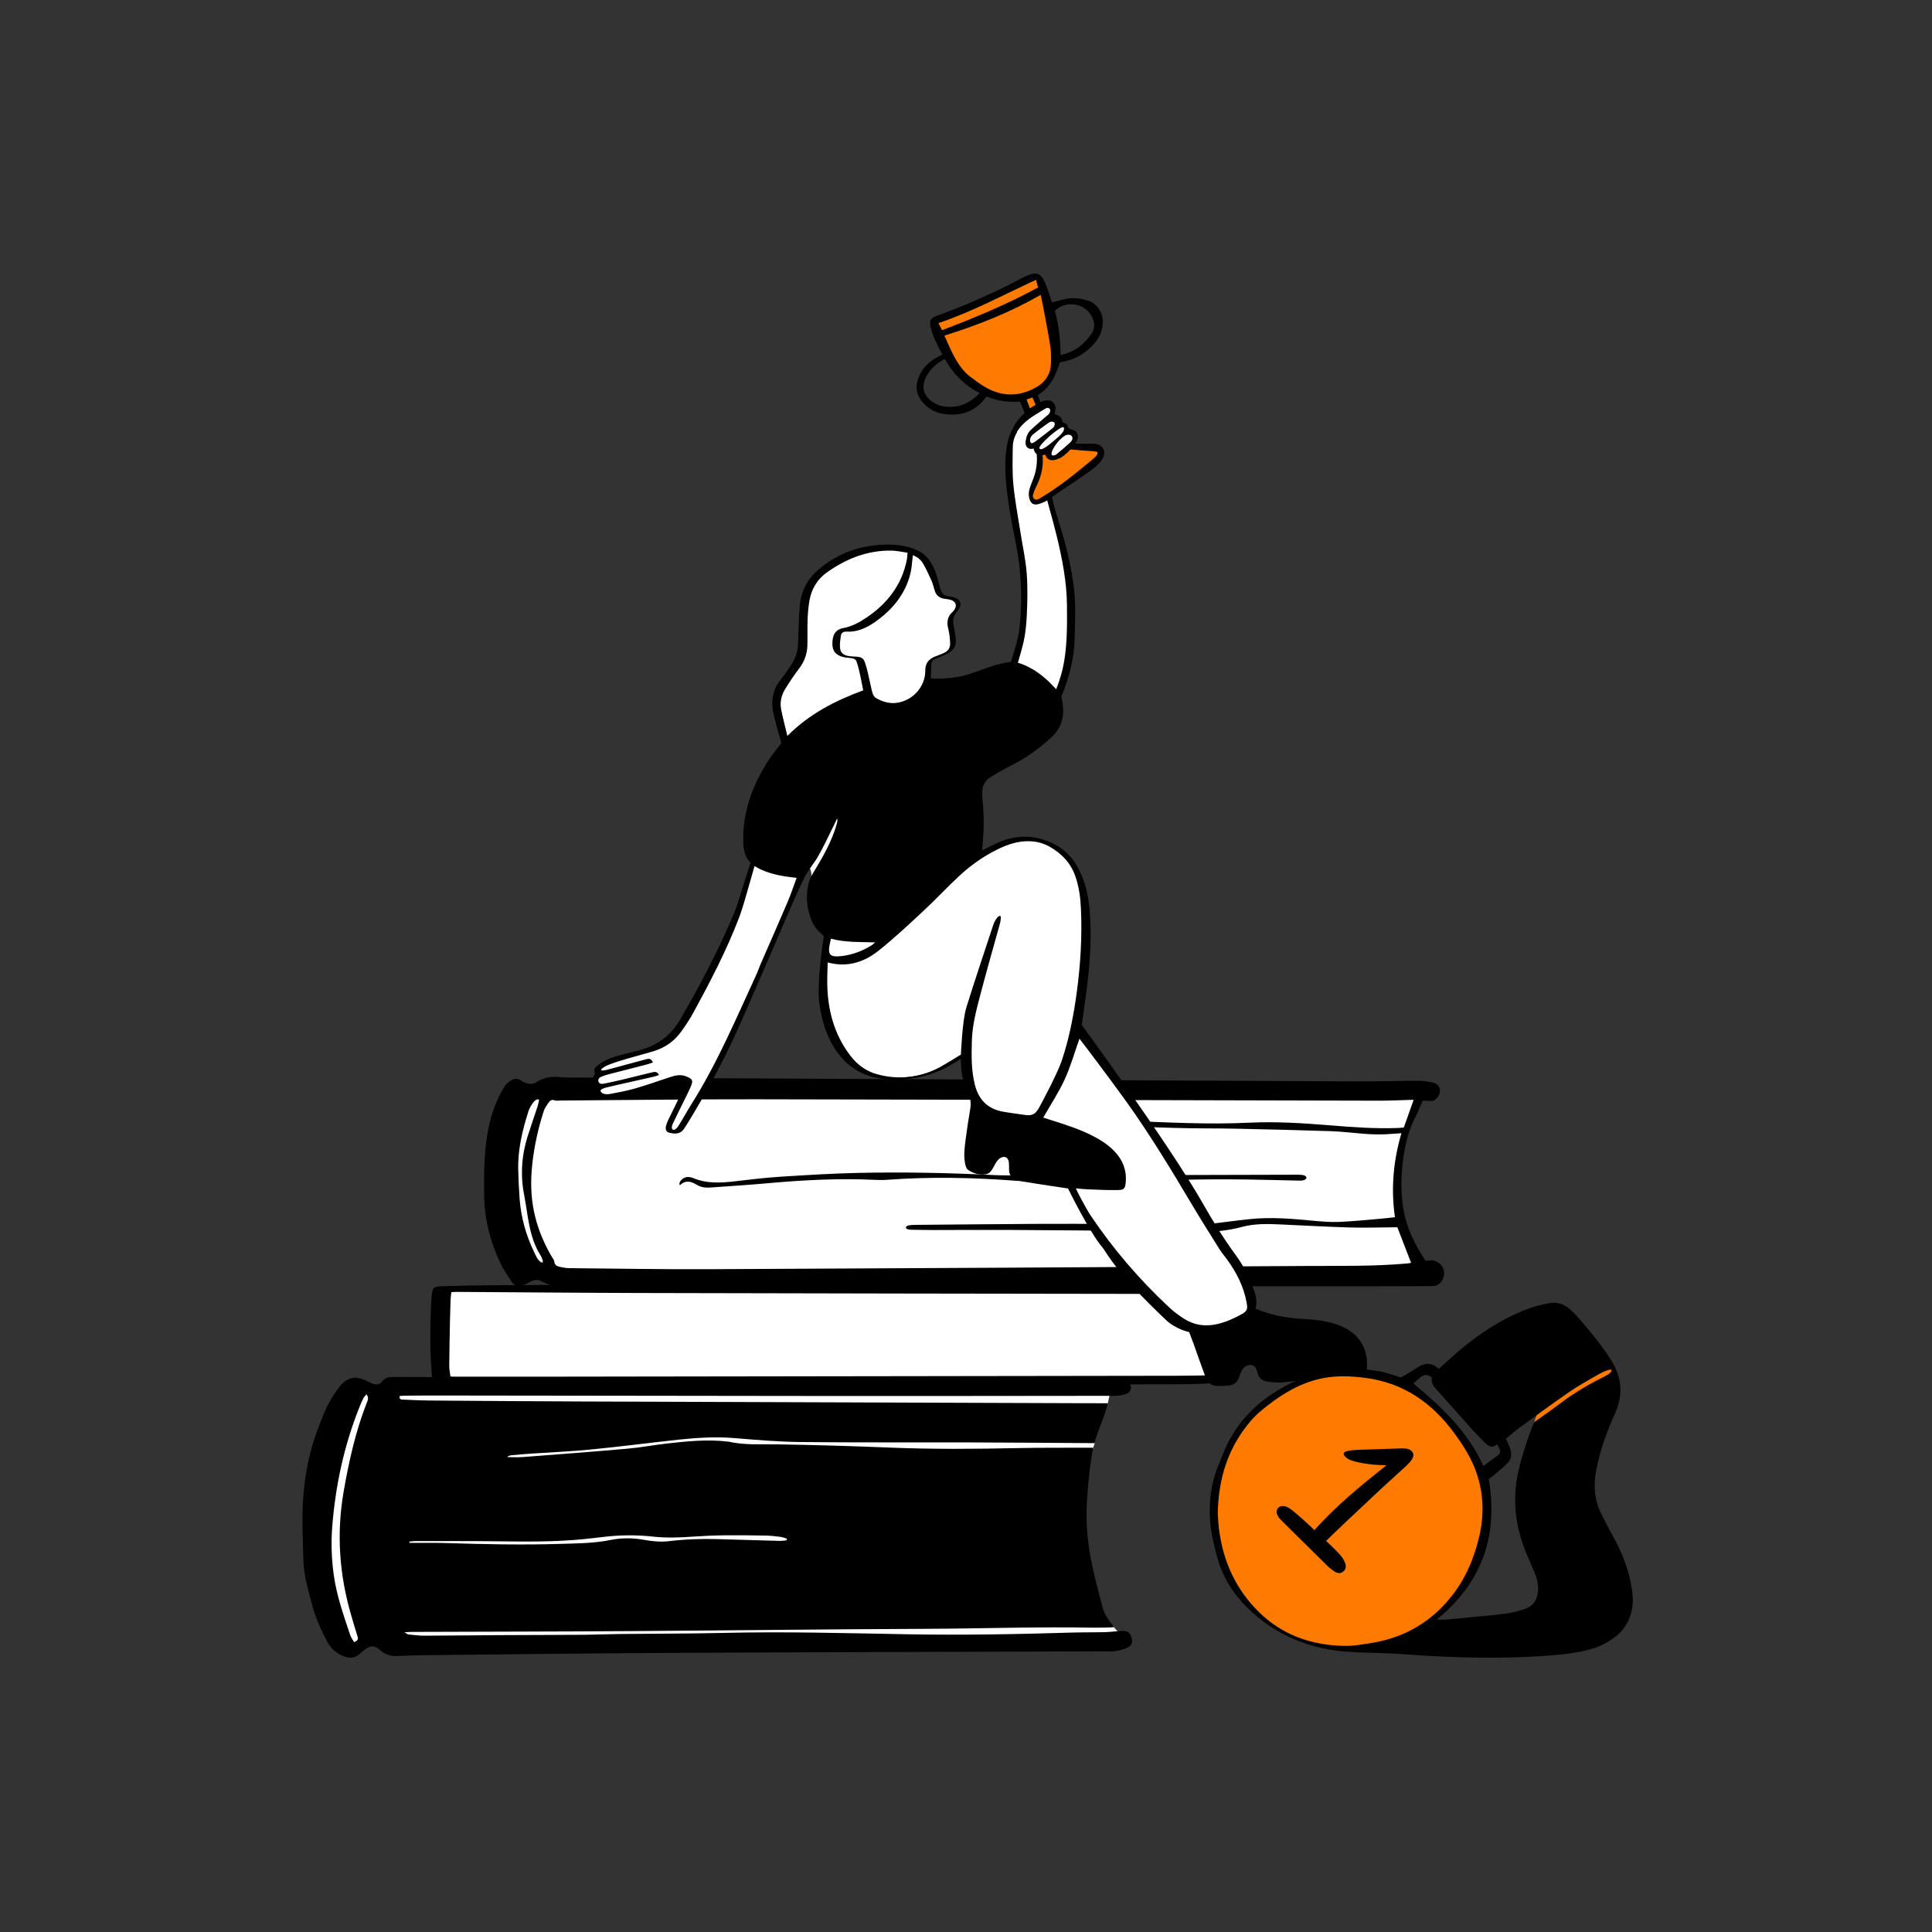
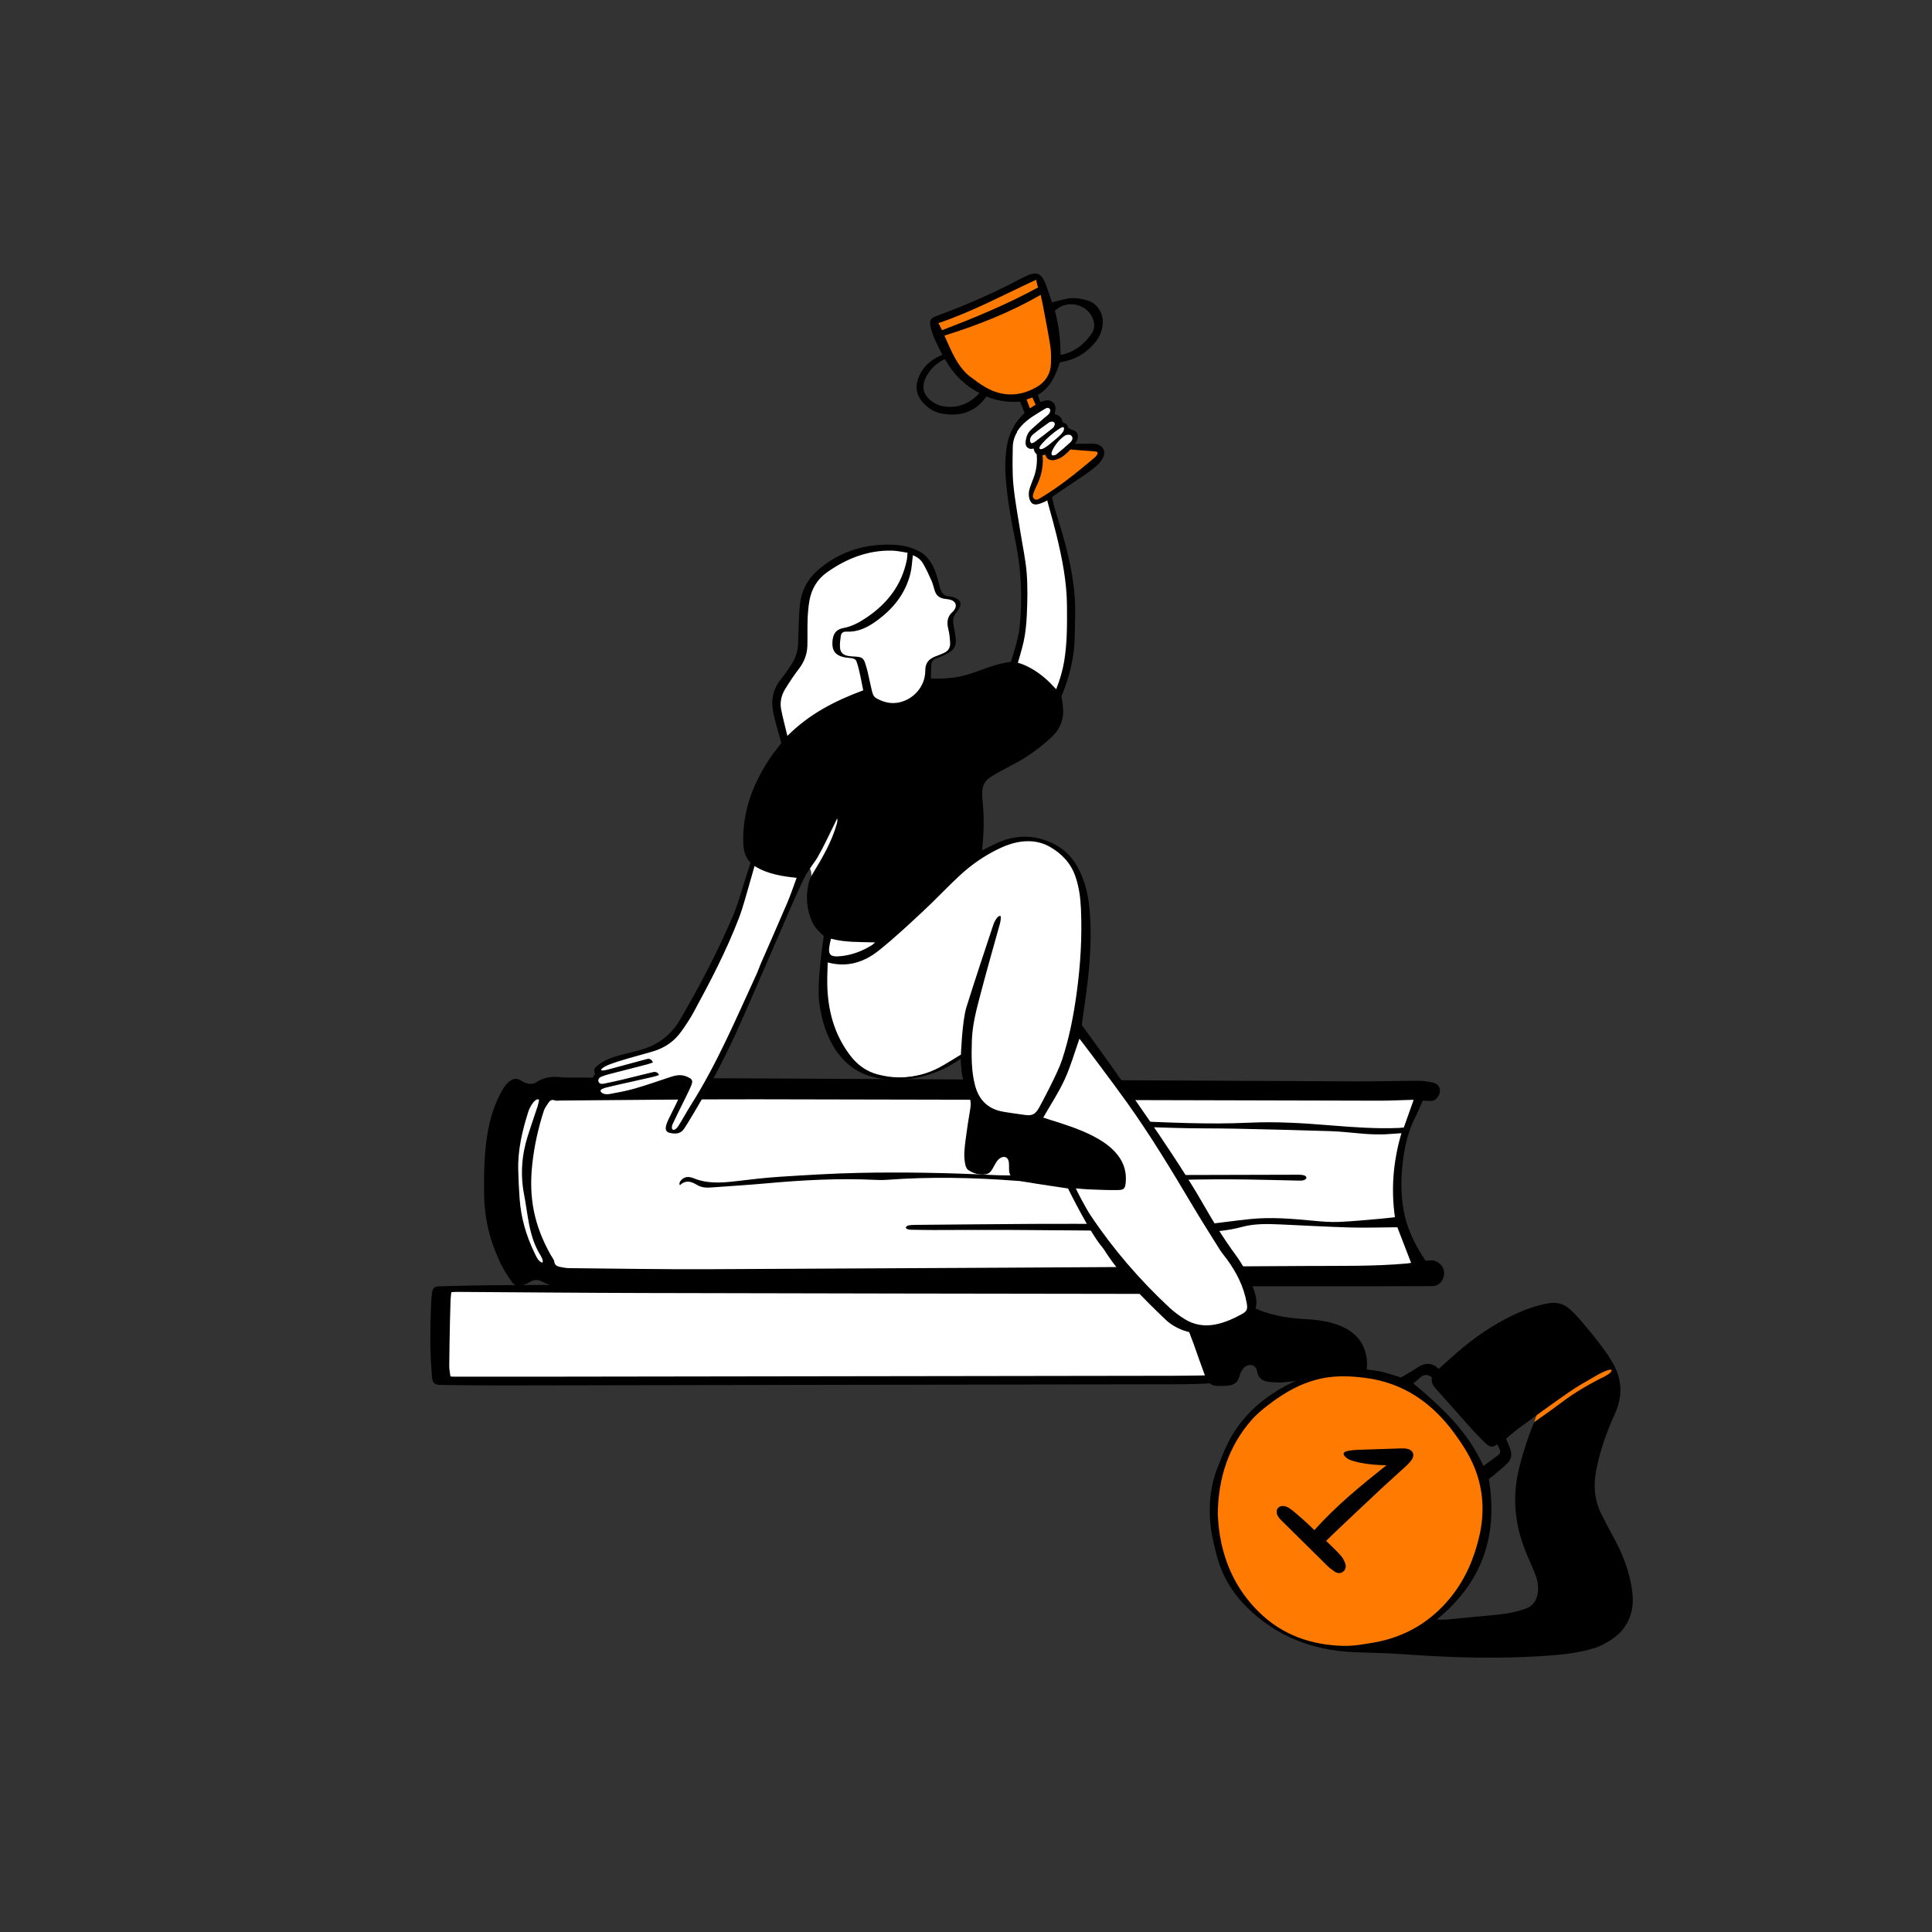
<svg xmlns="http://www.w3.org/2000/svg" width="226" height="226" viewBox="0 0 226 226" fill="none">
  <rect x="0" y="0" width="226" height="226" fill="#333333" stroke="none" />
  <g clip-path="url(#clip0_3540_24649)">
    <path d="M143.042 151.208C143.036 151.151 143.01 151.098 142.967 151.059C142.924 151.021 142.869 150.999 142.811 150.999C142.704 150.999 142.601 150.999 142.501 150.998C142.287 150.997 142.085 150.996 141.881 151C141.249 151.014 140.606 151.034 139.984 151.052C138.718 151.09 137.409 151.129 136.122 151.128C119.51 151.107 97.588 151.076 75.344 151.022C70.44 151.01 65.454 150.975 60.632 150.94C58.238 150.923 55.762 150.905 53.327 150.891C53.209 150.89 53.094 150.901 52.971 150.913C52.911 150.919 52.847 150.926 52.777 150.931C52.723 150.935 52.672 150.958 52.633 150.996C52.594 151.034 52.57 151.084 52.564 151.138C52.554 151.236 52.543 151.334 52.531 151.432C52.505 151.649 52.481 151.854 52.473 152.066C52.444 152.834 52.421 153.638 52.404 154.523L52.389 155.249C52.36 156.734 52.33 158.27 52.319 159.781C52.317 160.079 52.362 160.373 52.405 160.658C52.424 160.783 52.444 160.912 52.459 161.038C52.465 161.091 52.49 161.14 52.528 161.177C52.567 161.214 52.617 161.237 52.67 161.242C52.73 161.247 52.781 161.252 52.825 161.256C52.908 161.265 52.974 161.271 53.045 161.271L55.262 161.273C56.56 161.273 57.882 161.274 59.208 161.274C60.296 161.274 61.387 161.274 62.47 161.272C92.732 161.231 115.816 161.198 137.319 161.165C138.65 161.163 139.933 161.141 141.472 161.113C141.705 161.109 141.931 161.082 142.15 161.057C142.243 161.046 142.335 161.035 142.424 161.026C142.519 161.017 142.598 160.952 142.625 160.861C142.825 160.174 143.161 152.416 143.042 151.208L143.042 151.208Z" fill="white" />
    <path d="M143.492 150.499L142.962 161.41C142.958 161.487 142.927 161.56 142.874 161.615C142.82 161.67 142.749 161.705 142.672 161.712C142.019 161.771 141.412 161.837 140.803 161.863C139.843 161.905 138.882 161.924 137.921 161.926C111.566 161.975 85.211 162.023 58.856 162.065C56.443 162.068 54.029 162.038 51.615 162.008C50.804 161.999 50.58 161.798 50.521 160.971C50.432 159.713 50.347 158.452 50.341 157.191C50.333 155.533 50.36 153.871 50.452 152.215C50.555 150.335 50.635 150.498 52.241 150.448C55.474 150.347 58.711 150.327 61.947 150.318C88.817 150.24 115.687 150.014 142.558 150.203C142.776 150.205 142.993 150.227 143.272 150.25C143.334 150.255 143.392 150.284 143.433 150.33C143.474 150.377 143.495 150.438 143.492 150.499ZM142.811 151.23C142.48 151.23 142.183 151.225 141.887 151.231C139.965 151.274 138.044 151.361 136.122 151.359C115.862 151.333 95.603 151.302 75.343 151.253C68.004 151.236 60.665 151.166 53.326 151.122C53.167 151.121 53.008 151.145 52.795 151.162C52.763 151.48 52.716 151.777 52.705 152.075C52.674 152.892 52.652 153.71 52.636 154.528C52.602 156.279 52.564 158.031 52.551 159.783C52.548 160.191 52.641 160.6 52.69 161.011C52.862 161.025 52.953 161.04 53.045 161.04C56.187 161.041 59.328 161.045 62.47 161.041C87.419 161.006 112.369 160.971 137.318 160.934C138.701 160.931 140.085 160.907 141.468 160.882C141.788 160.876 142.108 160.824 142.402 160.796C142.594 160.14 142.928 152.419 142.811 151.23Z" fill="black" />
  </g>
  <g clip-path="url(#clip1_3540_24649)">
-     <path d="M62.737 149.497C62.977 149.497 63.217 149.561 63.465 149.689C64.857 150.404 66.217 150.692 67.622 150.568C68.033 150.532 68.448 150.539 68.85 150.546C69.032 150.549 69.221 150.552 69.404 150.551L123.142 150.232H129.265C137.211 150.232 148.12 150.233 159.03 150.231C161.835 150.231 164.636 150.225 167.356 150.213C167.593 150.211 167.836 150.199 168.009 150.118C168.501 149.887 168.799 149.225 168.673 148.643C168.56 148.125 167.941 147.639 167.423 147.662C167.043 147.679 166.816 147.715 166.814 147.715C166.771 147.722 166.728 147.717 166.688 147.7C166.648 147.684 166.614 147.657 166.588 147.622C165.514 146.132 164.564 144.144 164.169 142.557C163.632 140.401 163.557 138.036 163.94 135.325C164.206 133.442 164.673 131.878 165.368 130.543C165.675 129.954 166.211 128.66 166.217 128.647C166.236 128.6 166.27 128.561 166.314 128.536C166.358 128.51 166.409 128.499 166.459 128.505C166.674 128.53 167.297 128.582 167.586 128.524C167.861 128.469 168.239 127.954 168.212 127.565C168.187 127.191 167.963 126.954 167.548 126.861C166.937 126.725 166.407 126.66 165.93 126.66C164.834 126.662 163.718 126.679 162.639 126.695C161.314 126.715 159.943 126.736 158.593 126.73C130.786 126.6 102.514 126.459 75.172 126.322L67.629 126.284C67.467 126.283 67.304 126.284 67.142 126.285C66.577 126.287 65.994 126.289 65.42 126.229C64.444 126.126 63.612 126.308 62.878 126.784C62.428 127.076 61.917 127.102 61.316 126.862C61.137 126.791 60.975 126.703 60.832 126.601C60.5 126.362 60.161 126.375 59.797 126.641C59.535 126.833 59.322 127.052 59.182 127.276C58.193 128.854 57.543 130.728 57.194 133.007C56.85 135.253 56.843 137.498 56.868 139.791C56.896 142.45 57.529 145.094 58.747 147.651C59.101 148.394 59.56 149.083 60.039 149.782C60.327 150.201 60.658 150.29 61.184 150.087C61.464 149.979 61.703 149.867 61.914 149.743C62.195 149.579 62.466 149.497 62.737 149.497V149.497Z" fill="white" />
+     <path d="M62.737 149.497C62.977 149.497 63.217 149.561 63.465 149.689C64.857 150.404 66.217 150.692 67.622 150.568C68.033 150.532 68.448 150.539 68.85 150.546C69.032 150.549 69.221 150.552 69.404 150.551L123.142 150.232H129.265C137.211 150.232 148.12 150.233 159.03 150.231C161.835 150.231 164.636 150.225 167.356 150.213C167.593 150.211 167.836 150.199 168.009 150.118C168.501 149.887 168.799 149.225 168.673 148.643C168.56 148.125 167.941 147.639 167.423 147.662C167.043 147.679 166.816 147.715 166.814 147.715C166.771 147.722 166.728 147.717 166.688 147.7C166.648 147.684 166.614 147.657 166.588 147.622C165.514 146.132 164.564 144.144 164.169 142.557C163.632 140.401 163.557 138.036 163.94 135.325C164.206 133.442 164.673 131.878 165.368 130.543C165.675 129.954 166.211 128.66 166.217 128.647C166.236 128.6 166.27 128.561 166.314 128.536C166.358 128.51 166.409 128.499 166.459 128.505C166.674 128.53 167.297 128.582 167.586 128.524C167.861 128.469 168.239 127.954 168.212 127.565C168.187 127.191 167.963 126.954 167.548 126.861C166.937 126.725 166.407 126.66 165.93 126.66C164.834 126.662 163.718 126.679 162.639 126.695C161.314 126.715 159.943 126.736 158.593 126.73C130.786 126.6 102.514 126.459 75.172 126.322L67.629 126.284C67.467 126.283 67.304 126.284 67.142 126.285C66.577 126.287 65.994 126.289 65.42 126.229C64.444 126.126 63.612 126.308 62.878 126.784C62.428 127.076 61.917 127.102 61.316 126.862C61.137 126.791 60.975 126.703 60.832 126.601C60.5 126.362 60.161 126.375 59.797 126.641C59.535 126.833 59.322 127.052 59.182 127.276C56.85 135.253 56.843 137.498 56.868 139.791C56.896 142.45 57.529 145.094 58.747 147.651C59.101 148.394 59.56 149.083 60.039 149.782C60.327 150.201 60.658 150.29 61.184 150.087C61.464 149.979 61.703 149.867 61.914 149.743C62.195 149.579 62.466 149.497 62.737 149.497V149.497Z" fill="white" />
    <path d="M123.143 150.465C100.974 150.596 85.19 150.69 69.406 150.783C68.818 150.787 68.226 150.749 67.642 150.8C66.117 150.934 64.698 150.583 63.358 149.895C62.877 149.648 62.471 149.687 62.032 149.944C61.789 150.085 61.53 150.203 61.267 150.304C60.664 150.537 60.212 150.445 59.847 149.913C59.371 149.218 58.898 148.508 58.537 147.75C57.34 145.238 56.665 142.593 56.635 139.793C56.611 137.512 56.618 135.227 56.964 132.971C57.278 130.92 57.867 128.935 58.985 127.152C59.154 126.883 59.401 126.642 59.66 126.453C60.069 126.154 60.518 126.088 60.968 126.412C61.101 126.507 61.25 126.586 61.402 126.646C61.858 126.827 62.316 126.871 62.752 126.589C63.576 126.054 64.468 125.895 65.445 125.997C66.167 126.073 66.901 126.048 67.63 126.051C97.952 126.203 128.273 126.355 158.594 126.497C161.039 126.509 163.484 126.432 165.93 126.427C166.487 126.426 167.053 126.512 167.599 126.634C168.054 126.736 168.409 127.021 168.445 127.549C168.479 128.053 168.02 128.675 167.631 128.753C167.243 128.831 166.432 128.736 166.432 128.736C166.432 128.736 165.89 130.045 165.575 130.65C164.809 132.122 164.402 133.72 164.17 135.358C163.832 137.75 163.806 140.136 164.395 142.5C164.804 144.141 165.79 146.116 166.777 147.485C166.777 147.485 167.012 147.448 167.412 147.43C168.062 147.401 168.768 147.983 168.9 148.594C169.046 149.265 168.713 150.045 168.108 150.328C167.888 150.432 167.609 150.444 167.357 150.445C164.581 150.458 161.805 150.464 159.03 150.464C144.939 150.466 130.849 150.465 123.143 150.465L123.143 150.465ZM163.458 143.561C161.598 143.574 159.765 143.638 157.936 143.587C155.232 143.511 152.531 143.353 149.829 143.232C148.298 143.163 146.757 143.119 145.269 143.525C143.568 143.988 141.844 144.119 140.099 144.1C138.053 144.079 136.007 144.022 133.96 144.003C128.598 143.952 123.235 143.904 117.872 143.873C114.979 143.857 112.086 143.884 109.193 143.885C108.3 143.885 107.406 143.866 106.512 143.85C106.286 143.846 105.891 143.744 105.975 143.552C106.058 143.359 106.359 143.289 107.023 143.283C111.656 143.245 116.29 143.192 120.924 143.167C124.123 143.15 127.322 143.16 130.521 143.178C133.813 143.196 137.105 143.241 140.398 143.268C140.702 143.27 141.009 143.235 141.312 143.199C142.946 143.003 144.577 142.777 146.214 142.606C148.685 142.347 151.147 142.565 153.608 142.796C154.613 142.891 155.628 142.979 156.632 142.937C158.276 142.869 159.914 142.695 161.554 142.558C162.087 142.513 162.618 142.442 163.175 142.381C162.697 139.025 162.987 135.78 163.936 132.557C163.936 132.557 162.556 132.667 162.046 132.686C161.195 132.718 160.343 132.69 159.491 132.624C158.225 132.525 156.962 132.363 155.694 132.321C151.98 132.198 148.265 132.108 144.549 132.03C142.174 131.98 139.797 132.018 137.423 131.939C131.755 131.749 126.089 131.624 120.42 131.899C119.391 131.949 118.353 131.831 117.321 131.77C117.005 131.752 116.445 131.594 116.486 131.359C116.526 131.124 117.04 131.144 117.326 131.141C118.949 131.123 120.574 131.171 122.194 131.098C125.37 130.953 128.543 130.973 131.717 131.101C136.512 131.294 141.306 131.557 146.107 131.33C149.288 131.179 152.453 131.381 155.62 131.64C158.292 131.858 160.968 132.056 163.654 131.943C163.835 131.935 164.016 131.91 164.215 131.892C164.595 130.816 164.981 129.741 165.361 128.666C165.222 128.651 165.114 128.658 165.023 128.66C163.804 128.692 162.585 128.759 161.367 128.756C137.019 128.703 112.671 128.625 88.324 128.592C80.703 128.581 73.081 128.688 65.46 128.74C65.272 128.741 65.065 128.785 64.9 128.722C64.53 128.579 64.314 128.745 64.138 129.024C63.953 129.32 63.723 129.606 63.618 129.93C62.958 131.968 62.497 134.043 62.264 136.184C61.834 140.121 62.487 143.339 64.396 146.757C64.465 146.88 64.819 147.4 64.828 147.525C64.867 148.053 65.248 148.156 65.654 148.228C65.953 148.282 66.256 148.342 66.558 148.344C71.992 148.394 77.426 148.492 82.86 148.468C106.219 148.362 129.578 148.223 152.937 148.089C156.817 148.067 160.699 148.145 164.57 147.8C164.743 147.785 164.913 147.749 165.067 147.726L163.458 143.561L163.458 143.561ZM63.048 128.708C63.055 128.639 63.088 128.601 62.896 128.601C62.704 128.601 62.46 128.844 62.329 129.028C62.114 129.33 61.919 129.668 61.807 130.019C61.1 132.242 60.559 134.499 60.621 136.853C60.65 137.98 60.701 139.107 60.783 140.231C60.944 142.409 61.525 144.48 62.472 146.446C62.679 146.876 62.891 147.438 63.302 147.651C63.713 147.863 63.373 147.071 63.234 146.854C62.527 145.745 62.153 144.511 61.9 143.242C61.67 142.092 61.536 140.923 61.312 139.771C60.857 137.436 61.021 135.143 61.733 132.886C62.1 131.722 62.508 130.572 62.888 129.412C62.962 129.184 63.041 128.777 63.048 128.708ZM151.678 137.415C140.832 137.44 129.986 137.472 119.141 137.498C118.13 137.501 117.117 137.5 116.107 137.45C110.888 137.19 105.666 137.093 100.444 137.201C97.365 137.265 94.288 137.46 91.213 137.655C89.48 137.766 87.751 137.976 86.025 138.18C84.352 138.378 82.696 138.478 81.091 137.808C80.921 137.736 80.729 137.694 80.544 137.682C79.947 137.645 79.468 138.167 79.48 138.473C79.491 138.779 79.651 138.534 79.673 138.518C80.362 137.995 80.942 138.262 81.57 138.627C82.064 138.915 82.594 138.95 83.14 138.91C85.322 138.751 87.506 138.619 89.684 138.422C93.906 138.039 98.13 137.814 102.37 138.016C102.815 138.038 103.265 138.047 103.709 138.014C108.789 137.634 113.865 137.742 118.938 138.13C122.741 138.42 126.541 138.559 130.357 138.333C135.524 138.028 140.698 137.906 145.875 137.974C147.828 138 149.78 138.059 151.732 138.101C151.92 138.105 152.109 138.11 152.296 138.097C152.548 138.079 152.964 137.887 152.782 137.643C152.6 137.399 152.044 137.414 151.678 137.415V137.415Z" fill="black" />
  </g>
  <g clip-path="url(#clip2_3540_24649)">
    <path d="M157.066 155.471C156.482 155.19 155.828 154.974 155.123 154.829C154.406 154.682 153.617 154.587 152.71 154.54C150.291 154.415 148.236 153.973 146.768 153.263C146.717 153.239 146.677 153.197 146.655 153.146C146.633 153.094 146.63 153.036 146.647 152.983C146.882 152.253 146.628 151.405 146.38 150.748C145.83 149.289 145.171 148.047 144.365 146.953C143.118 145.259 141.897 143.344 140.522 140.925C136.59 134.008 126.456 120.177 126.354 120.038C126.318 119.989 126.303 119.928 126.312 119.867C126.317 119.829 126.868 116.008 127.029 114.534C127.371 111.413 127.435 108.853 127.23 106.479C127.056 104.463 126.603 102.869 125.804 101.461C125.164 100.332 124.314 99.51 123.205 98.945C121.317 97.984 119.357 97.853 117.379 98.556C116.74 98.783 115.009 99.676 114.992 99.685C114.956 99.704 114.915 99.713 114.874 99.71C114.833 99.709 114.793 99.696 114.759 99.674C114.725 99.651 114.697 99.621 114.678 99.584C114.659 99.548 114.651 99.507 114.653 99.466C114.666 99.213 114.687 98.926 114.703 98.768C114.881 97.073 114.88 95.335 114.698 93.603C114.668 93.311 114.657 93.001 114.665 92.657C114.686 91.817 115.033 91.171 115.698 90.739C116.057 90.505 116.458 90.267 116.924 90.01C117.29 89.808 117.666 89.609 118.029 89.417C118.299 89.274 118.579 89.126 118.853 88.978C120.17 88.264 121.458 87.327 122.79 86.113C123.537 85.433 123.939 84.715 124.095 83.784C124.243 82.899 123.932 81.531 123.929 81.517C123.918 81.47 123.923 81.42 123.942 81.375C124.913 79.073 125.444 76.742 125.479 74.633C125.486 74.242 125.496 73.844 125.507 73.46C125.539 72.252 125.573 71.002 125.48 69.79C125.221 66.386 124.288 63.118 123.319 60.093C122.749 58.316 122.606 56.711 122.586 55.678C122.573 55.037 122.606 54.564 122.635 54.279C122.699 53.669 122.768 53.619 122.836 53.572C122.884 53.537 122.944 53.522 123.004 53.531C123.271 53.57 123.623 53.433 123.932 53.294C124.149 53.197 124.662 52.756 124.869 52.531C125.412 51.94 125.723 51.501 125.792 51.224C125.822 51.105 125.866 50.81 125.631 50.629C125.558 50.573 125.448 50.536 125.331 50.498C125.185 50.45 125.02 50.396 124.883 50.286C124.762 50.19 124.702 50.062 124.65 49.949C124.579 49.798 124.547 49.744 124.459 49.724C124.349 49.7 124.032 49.575 124.015 49.334C123.99 48.996 123.805 48.822 123.306 48.669C123.255 48.654 123.21 48.621 123.181 48.576C123.151 48.532 123.137 48.478 123.142 48.425C123.151 48.332 123.163 48.241 123.175 48.154C123.233 47.72 123.254 47.465 123.013 47.248C122.787 47.045 122.529 47.051 122.161 47.129C121.828 47.2 120.951 47.741 120.658 47.944C120.25 48.228 119.67 48.86 119.538 49.013C118.792 49.876 118.31 50.799 118.104 51.758C117.838 52.999 117.767 54.378 117.887 55.974C118.079 58.53 118.546 61.02 119.023 63.33C119.697 66.601 119.857 70.001 119.498 73.437C119.369 74.67 118.795 76.515 118.464 77.505C118.449 77.549 118.422 77.588 118.385 77.616C118.348 77.644 118.304 77.661 118.258 77.664C118.249 77.664 117.321 77.73 115.779 78.256C115.45 78.368 115.116 78.49 114.792 78.607C114.376 78.757 113.946 78.913 113.517 79.054C112.339 79.44 111.056 79.616 109.479 79.616C109.171 79.615 108.874 79.579 108.861 79.578C108.803 79.571 108.749 79.541 108.711 79.496C108.673 79.451 108.654 79.393 108.657 79.334C108.672 79.065 108.695 78.192 108.698 77.906C108.704 77.326 108.959 76.959 109.479 76.784C109.88 76.649 110.311 76.458 110.795 76.202C111.374 75.895 111.636 75.427 111.576 74.811C111.528 74.329 111.445 73.806 111.314 73.166C111.174 72.485 111.317 71.925 111.764 71.403C111.97 71.162 112.196 70.817 112.104 70.54C112.029 70.315 111.732 70.135 111.269 70.033L111.237 70.026C111.188 70.015 111.143 70.004 111.108 70.004C110.385 69.995 109.935 69.601 109.731 68.799L109.688 68.631C109.572 68.174 109.452 67.702 109.307 67.251C109.115 66.66 108.544 65.226 107.376 64.68L107.306 64.648C106.554 64.295 105.524 63.812 102.936 63.974C100.27 64.14 97.896 65.099 95.878 66.825C94.686 67.844 93.991 69.143 93.812 70.685C93.741 71.301 93.713 71.937 93.687 72.552L93.674 72.849C93.653 73.29 93.641 73.739 93.628 74.174C93.617 74.571 93.605 74.982 93.588 75.386C93.55 76.276 93.257 77.137 92.716 77.947L92.699 77.972C92.329 78.527 91.946 79.1 91.518 79.63C90.655 80.696 90.385 81.914 90.693 83.352C90.886 84.258 91.263 85.581 91.538 86.548L91.623 86.846C91.632 86.878 91.634 86.912 91.629 86.945C91.624 86.978 91.612 87.009 91.594 87.037C91.588 87.045 91.458 87.244 91.186 87.578C90.15 88.85 89.251 90.33 88.516 91.974C87.557 94.121 87.108 96.349 87.18 98.596C87.232 100.204 87.924 100.69 87.931 100.695C88.019 100.751 88.057 100.858 88.026 100.958C88.021 100.974 87.532 102.549 87.34 103.124C87.194 103.561 87.056 104.012 86.923 104.448C86.656 105.323 86.381 106.228 86.017 107.085C84.37 110.968 82.327 114.984 79.773 119.364C78.658 121.276 77.06 122.488 74.886 123.072C74.511 123.173 74.128 123.267 73.758 123.358C73.388 123.449 73.004 123.543 72.631 123.643C71.804 123.866 70.849 124.179 70.037 124.819C69.767 125.031 69.659 125.172 69.828 125.544C69.848 125.588 69.854 125.636 69.845 125.683C69.836 125.73 69.813 125.774 69.779 125.807C69.739 125.847 69.621 125.988 69.611 126.104C69.603 126.202 69.66 126.523 70.013 126.836C70.036 126.857 70.055 126.881 70.068 126.909C70.082 126.936 70.09 126.966 70.091 126.997C70.093 127.028 70.089 127.058 70.079 127.087C70.069 127.116 70.053 127.143 70.032 127.166C70.028 127.171 69.88 127.348 69.919 127.604C69.937 127.722 70.009 127.823 70.139 127.912C70.522 128.176 71.337 128.259 72.034 128.105C73.475 127.787 74.909 127.436 76.334 127.053C77.008 126.872 77.687 126.657 78.344 126.449C78.743 126.323 79.155 126.192 79.564 126.07C79.58 126.065 79.597 126.06 79.614 126.054C79.778 126.003 80.001 125.933 80.347 126.007C80.381 126.015 80.412 126.029 80.439 126.049C80.466 126.07 80.488 126.096 80.504 126.126C80.52 126.156 80.529 126.189 80.531 126.223C80.533 126.256 80.527 126.29 80.515 126.322C80.412 126.58 80.31 126.839 80.209 127.099C79.998 127.642 79.798 128.155 79.572 128.656C79.353 129.142 79.11 129.626 78.876 130.094C78.716 130.413 78.551 130.742 78.395 131.069C78.265 131.341 78.178 131.584 78.128 131.812C78.05 132.165 78.216 132.252 78.388 132.291C79.163 132.464 79.566 132.342 79.875 131.84C79.936 131.742 79.998 131.644 80.061 131.547C80.126 131.448 80.192 131.346 80.253 131.245C82.505 127.565 84.352 124.117 85.9 120.705C86.942 118.41 87.959 116.055 88.943 113.778C89.48 112.534 90.036 111.247 90.59 109.984C90.872 109.339 91.157 108.676 91.458 107.973C92.23 106.172 93.029 104.309 93.904 102.514C94.033 102.248 94.282 101.865 94.546 101.478C94.547 101.478 95.196 101.511 94.768 103.594C94.766 103.603 94.764 103.611 94.763 103.62C94.486 104.98 94.624 106.332 95.175 107.643C95.36 108.084 95.674 108.531 96.037 108.867C96.378 109.184 96.532 109.344 96.538 109.35C96.563 109.376 96.582 109.408 96.593 109.442C96.603 109.477 96.606 109.513 96.6 109.549C96.591 109.603 95.719 115.016 96.088 117.454C96.429 119.703 97.059 121.422 98.071 122.865C99.167 124.428 100.635 125.423 102.435 125.823C103.661 126.095 105.006 126.141 106.431 125.959C109.339 125.589 111.37 124.248 112.038 123.807C112.135 123.743 112.205 123.696 112.257 123.666C112.292 123.646 112.331 123.635 112.37 123.634C112.41 123.633 112.449 123.643 112.485 123.661C112.52 123.68 112.549 123.707 112.571 123.741C112.592 123.774 112.605 123.813 112.607 123.853C112.607 123.853 112.652 124.582 112.67 124.859C112.738 125.885 113.017 126.909 113.548 128.083C113.777 128.587 113.835 129.108 113.732 129.721C113.488 131.178 113.32 132.292 113.187 133.334L113.181 133.385C113.065 134.293 112.945 135.232 113.138 136.136C113.203 136.444 113.302 136.605 113.373 136.654C113.967 137.065 114.626 137.229 115.277 137.129C115.655 137.07 115.822 136.76 116.015 136.4C116.056 136.323 116.099 136.244 116.144 136.167C116.162 136.136 116.18 136.105 116.197 136.074C116.276 135.937 116.358 135.795 116.462 135.663C116.6 135.487 116.737 135.36 116.881 135.274C117.073 135.158 117.265 135.099 117.444 135.099C117.562 135.099 117.675 135.124 117.778 135.175C118.036 135.302 118.201 135.571 118.242 135.931C118.266 136.148 118.268 136.364 118.269 136.573C118.269 136.671 118.27 136.769 118.273 136.867C118.286 137.317 118.478 137.588 118.875 137.718C118.964 137.746 119.051 137.778 119.136 137.808C119.337 137.88 119.526 137.948 119.717 137.982C121.085 138.224 124.931 138.787 124.969 138.793C125.007 138.798 125.042 138.813 125.073 138.835C125.103 138.857 125.128 138.887 125.145 138.921C125.17 138.972 127.693 144.1 129.135 145.764C129.249 145.896 129.34 146.04 129.428 146.179C129.456 146.224 129.484 146.269 129.513 146.313C131.447 149.27 133.938 151.74 136.534 154.219C137.657 155.292 139.134 155.59 139.149 155.592C139.188 155.6 139.224 155.617 139.255 155.643C139.285 155.668 139.308 155.701 139.322 155.738C139.341 155.786 139.773 156.913 139.843 157.113C139.933 157.367 140.023 157.621 140.112 157.875C140.477 158.91 140.855 159.98 141.243 161.026C141.454 161.594 141.847 161.885 142.411 161.889C142.928 161.893 143.359 161.884 143.782 161.829C144.281 161.763 144.594 161.491 144.74 160.997C144.86 160.588 144.997 160.283 145.172 160.037C145.49 159.592 145.948 159.378 146.428 159.452C146.753 159.501 147.168 159.715 147.299 160.452C147.401 161.025 147.76 161.328 148.428 161.406C148.923 161.464 149.572 161.522 150.203 161.458C153.622 161.109 156.481 160.758 159.322 160.177C159.435 160.154 159.55 160.12 159.661 160.087C159.814 157.959 158.919 156.365 157.066 155.471L157.066 155.471Z" fill="white" />
    <path d="M157.166 155.262C156.539 154.959 155.853 154.741 155.17 154.601C154.368 154.436 153.543 154.35 152.722 154.308C149.133 154.122 147.331 153.278 146.869 153.054C147.129 152.245 146.848 151.331 146.597 150.666C146.081 149.296 145.422 147.996 144.552 146.815C143.141 144.898 141.898 142.875 140.724 140.81C136.74 133.801 126.542 119.901 126.542 119.901C126.542 119.901 127.096 116.054 127.26 114.56C127.555 111.867 127.696 109.166 127.462 106.459C127.307 104.661 126.909 102.936 126.006 101.346C125.359 100.206 124.478 99.332 123.311 98.738C121.363 97.746 119.354 97.606 117.301 98.336C116.639 98.572 114.885 99.478 114.885 99.478C114.897 99.242 114.917 98.954 114.934 98.792C115.117 97.054 115.111 95.317 114.93 93.579C114.898 93.275 114.89 92.968 114.898 92.663C114.915 91.934 115.204 91.337 115.824 90.934C116.218 90.678 116.624 90.441 117.036 90.214C117.674 89.862 118.322 89.53 118.963 89.183C120.419 88.394 121.725 87.398 122.947 86.285C123.744 85.559 124.163 84.787 124.324 83.823C124.482 82.88 124.156 81.465 124.156 81.465C125.052 79.341 125.673 76.95 125.712 74.637C125.738 73.015 125.835 71.385 125.712 69.772C125.457 66.427 124.563 63.215 123.54 60.022C122.476 56.702 122.868 53.834 122.97 53.761C123.306 53.81 123.696 53.655 124.027 53.507C124.297 53.386 124.837 52.909 125.04 52.688C125.272 52.436 125.9 51.75 126.018 51.281C126.098 50.962 126.026 50.639 125.773 50.444C125.562 50.282 125.234 50.269 125.028 50.104C124.828 49.945 124.849 49.573 124.509 49.497C124.409 49.474 124.251 49.385 124.246 49.317C124.208 48.777 123.815 48.582 123.374 48.446C123.421 47.939 123.585 47.449 123.168 47.074C122.849 46.788 122.479 46.823 122.112 46.901C121.711 46.986 120.77 47.583 120.525 47.753C120.099 48.049 119.513 48.685 119.361 48.861C118.642 49.693 118.106 50.638 117.876 51.708C117.574 53.117 117.546 54.55 117.654 55.991C117.842 58.484 118.291 60.937 118.794 63.377C119.48 66.704 119.617 70.049 119.266 73.412C119.145 74.575 118.618 76.307 118.243 77.431C118.243 77.431 117.3 77.491 115.704 78.035C114.948 78.293 114.203 78.584 113.444 78.832C112.158 79.254 110.822 79.385 109.479 79.383C109.181 79.382 108.889 79.347 108.889 79.347C108.904 79.065 108.927 78.19 108.93 77.908C108.935 77.464 109.091 77.16 109.552 77.004C110.017 76.848 110.469 76.638 110.903 76.408C111.542 76.069 111.879 75.521 111.807 74.788C111.752 74.228 111.654 73.671 111.541 73.119C111.419 72.524 111.532 72.031 111.94 71.555C112.672 70.699 112.425 70.05 111.319 69.805C111.25 69.79 111.18 69.772 111.11 69.771C110.426 69.762 110.11 69.349 109.956 68.742C109.822 68.218 109.693 67.692 109.527 67.179C109.179 66.101 108.505 64.951 107.474 64.469C106.71 64.112 105.65 63.571 102.92 63.741C100.21 63.91 97.808 64.867 95.726 66.647C94.503 67.694 93.767 69.045 93.581 70.658C93.497 71.38 93.473 72.111 93.44 72.838C93.402 73.684 93.39 74.53 93.354 75.376C93.316 76.269 93.014 77.08 92.522 77.817C92.144 78.384 91.764 78.954 91.336 79.483C90.391 80.651 90.159 81.97 90.464 83.4C90.68 84.41 91.116 85.916 91.398 86.909C91.398 86.909 91.272 87.102 91.005 87.43C89.9 88.787 89.017 90.282 88.303 91.879C87.347 94.02 86.872 96.271 86.947 98.603C87.004 100.379 87.803 100.889 87.803 100.889C87.803 100.889 87.312 102.471 87.118 103.05C86.679 104.365 86.341 105.722 85.802 106.994C84.009 111.22 81.885 115.28 79.571 119.247C78.467 121.139 76.893 122.292 74.825 122.847C74.076 123.048 73.318 123.217 72.57 123.418C71.611 123.676 70.683 124.013 69.892 124.636C69.586 124.877 69.38 125.122 69.615 125.64C69.615 125.64 69.397 125.853 69.378 126.085C69.365 126.255 69.451 126.649 69.858 127.01C69.858 127.01 69.632 127.264 69.688 127.639C69.797 128.358 71.121 128.545 72.083 128.332C73.528 128.013 74.965 127.662 76.394 127.278C77.482 126.986 78.549 126.616 79.63 126.293C79.794 126.244 79.978 126.166 80.298 126.235C79.956 127.088 79.685 127.837 79.359 128.56C78.992 129.374 78.569 130.162 78.184 130.968C78.064 131.221 77.96 131.489 77.9 131.761C77.812 132.161 77.958 132.433 78.337 132.518C79.104 132.689 79.666 132.622 80.072 131.962C80.195 131.762 80.328 131.568 80.451 131.367C82.539 127.953 84.458 124.445 86.112 120.802C87.724 117.249 89.235 113.651 90.802 110.078C91.811 107.775 92.9 105.104 94.112 102.616C94.406 102.013 95.398 100.694 95.584 100.373C96.434 98.906 96.956 97.697 97.635 96.356C97.737 96.155 97.822 95.946 97.915 95.74C97.984 95.864 97.949 96.153 97.897 96.341C97.3 98.471 96.192 100.354 95.055 102.225C94.853 102.559 94.683 102.933 94.592 103.311C94.227 104.82 94.361 106.311 94.959 107.734C95.162 108.216 95.495 108.683 95.878 109.038C96.218 109.353 96.37 109.512 96.37 109.512C96.37 109.512 95.479 114.986 95.858 117.489C96.157 119.465 96.718 121.343 97.88 122.999C98.993 124.586 100.484 125.628 102.384 126.05C103.731 126.349 105.109 126.362 106.46 126.19C109.806 125.765 111.968 124.105 112.374 123.867C112.374 123.867 112.419 124.597 112.437 124.874C112.514 126.037 112.857 127.122 113.335 128.179C113.561 128.679 113.59 129.156 113.502 129.682C113.3 130.887 113.11 132.094 112.955 133.305C112.833 134.26 112.704 135.225 112.909 136.185C112.96 136.422 113.06 136.722 113.24 136.846C113.854 137.27 114.561 137.475 115.312 137.359C115.903 137.268 116.085 136.727 116.344 136.285C116.439 136.122 116.528 135.954 116.643 135.807C116.744 135.681 116.863 135.556 117 135.473C117.507 135.167 117.943 135.375 118.01 135.958C118.044 136.261 118.03 136.569 118.039 136.874C118.055 137.4 118.288 137.771 118.802 137.939C119.092 138.034 119.378 138.159 119.676 138.212C121.063 138.457 124.935 139.024 124.935 139.024C124.935 139.024 127.48 144.21 128.959 145.917C129.096 146.076 129.201 146.263 129.317 146.44C131.277 149.437 133.799 151.931 136.372 154.388C137.562 155.525 139.104 155.821 139.104 155.821C139.104 155.821 139.553 156.992 139.623 157.191C140.085 158.498 140.541 159.807 141.024 161.107C141.256 161.733 141.713 162.117 142.408 162.122C142.876 162.126 143.349 162.121 143.811 162.06C144.395 161.984 144.788 161.655 144.962 161.063C145.053 160.753 145.175 160.433 145.361 160.173C145.599 159.839 145.953 159.615 146.393 159.682C146.837 159.75 147.003 160.121 147.069 160.493C147.205 161.256 147.728 161.559 148.4 161.637C149.003 161.708 149.624 161.751 150.226 161.69C153.289 161.378 156.347 161.024 159.368 160.405C159.546 160.369 159.72 160.31 159.879 160.266C160.097 157.965 159.171 156.229 157.166 155.262L157.166 155.262ZM124.525 50.94C124.688 50.824 125 50.779 125.177 50.846C125.27 50.882 125.433 51.05 125.43 51.225C125.426 51.399 125.305 51.586 125.195 51.687C124.66 52.178 124.116 52.66 123.55 53.114C123.439 53.203 123.115 53.271 123.049 53.171C122.983 53.071 123.01 52.842 123.069 52.714C123.398 51.998 123.885 51.395 124.525 50.94L124.525 50.94ZM124.414 49.973C124.587 50.342 124.183 50.779 123.193 51.59C122.74 51.961 121.834 52.765 121.618 52.405C121.401 52.045 124.242 49.604 124.414 49.973ZM123.366 49.705C123.323 49.833 123.247 49.971 123.144 50.053C122.47 50.591 121.791 51.123 121.098 51.637C120.982 51.722 120.689 51.879 120.61 51.745C120.4 51.387 120.631 50.986 120.874 50.785C121.464 50.295 122.092 49.852 122.713 49.401C122.801 49.337 122.929 49.307 123.041 49.299C123.291 49.282 123.446 49.471 123.366 49.705V49.705ZM119.748 75.034C119.962 74.034 120.063 73.012 120.111 71.985C120.189 70.342 120.225 68.686 120.1 67.049C119.978 65.461 119.622 63.891 119.376 62.312C119.087 60.455 118.729 58.604 118.546 56.736C118.403 55.267 118.451 53.777 118.471 52.297C118.483 51.377 118.857 50.574 119.467 49.868C120.254 48.955 121.301 48.412 122.295 47.79C122.489 47.669 122.744 47.66 122.846 47.889C122.901 48.014 122.83 48.252 122.733 48.374C122.576 48.572 122.349 48.714 122.155 48.885C121.646 49.336 121.132 49.783 120.632 50.246C120.273 50.578 120.102 51.013 120.037 51.493C119.983 51.892 120.009 52.259 120.453 52.434C120.611 52.496 120.945 52.424 120.945 52.424C121.037 52.912 121.277 53.365 122.306 53.137C122.333 53.228 122.373 53.315 122.425 53.395C122.337 53.452 122.118 54.583 122.151 55.71C122.178 56.637 122.285 57.773 122.607 58.939C123.09 60.688 123.291 61.384 123.586 62.594C124.243 65.293 124.786 68.018 124.81 70.808C124.828 72.969 124.845 75.138 124.496 77.283C124.315 78.398 124.004 79.48 123.551 80.624C122.965 80.022 122.693 79.712 122.24 79.331C121.756 78.925 121.245 78.535 120.695 78.229C120.169 77.936 119.621 77.666 119.071 77.529C119.071 77.529 119.58 75.821 119.748 75.034L119.748 75.034ZM106.783 64.949C107.284 65.14 107.702 65.458 107.96 65.895C108.35 66.557 108.671 67.263 108.983 67.968C109.153 68.352 109.232 68.775 109.371 69.174C109.551 69.69 109.934 69.963 110.468 70.041C110.723 70.078 110.985 70.1 111.228 70.176C111.806 70.356 111.97 70.834 111.643 71.33C111.592 71.408 111.534 71.487 111.463 71.547C110.805 72.106 110.727 72.793 110.932 73.593C111.064 74.111 111.111 74.657 111.143 75.193C111.18 75.8 110.871 76.221 110.308 76.448C109.982 76.58 109.65 76.698 109.324 76.831C108.604 77.126 108.234 77.605 108.237 78.446C108.246 80.364 106.726 82.006 104.833 82.223C104.006 82.318 103.257 82.082 102.538 81.694C102.157 81.489 102.068 81.12 101.98 80.759C101.808 80.052 101.669 79.337 101.504 78.628C101.424 78.286 101.322 77.947 101.216 77.612C101.03 77.021 100.831 76.87 100.207 76.817C99.857 76.787 99.5 76.793 99.159 76.72C98.576 76.597 98.292 76.296 98.258 75.707C98.233 75.269 98.293 74.821 98.357 74.384C98.407 74.035 98.644 73.867 99.01 73.887C100.299 73.959 101.396 73.438 102.408 72.722C104.403 71.309 105.898 69.51 106.497 67.088C106.663 66.415 106.686 65.706 106.783 64.949ZM92.113 105.557C91.09 107.958 90.031 110.342 88.991 112.735C88.804 113.166 88.658 113.616 88.461 114.042C86.088 119.183 83.887 124.411 80.848 129.218C80.346 130.012 79.898 130.841 79.403 131.639C79.224 131.929 78.94 132.231 78.738 132.159C78.536 132.088 78.571 131.743 78.667 131.533C79.009 130.785 79.382 130.051 79.742 129.312C80.102 128.572 80.488 127.844 80.812 127.089C81.114 126.386 81.012 126.22 80.295 125.922C79.612 125.638 78.963 125.803 78.305 126.023C76.968 126.47 75.636 126.936 74.283 127.327C73.338 127.6 72.364 127.783 71.395 127.961C70.837 128.064 70.461 127.957 70.281 127.697C70.101 127.436 70.691 127.27 70.969 127.202C71.972 126.956 72.983 126.738 73.991 126.51C74.816 126.323 75.642 126.142 76.466 125.95C76.668 125.903 76.864 125.826 77.093 125.753C76.893 125.318 76.571 125.368 76.247 125.446C75.128 125.719 74.012 126.002 72.892 126.27C72.184 126.439 71.472 126.594 70.758 126.74C70.514 126.79 70.263 126.838 70.1 126.669C69.889 126.451 69.972 126.105 70.322 125.958C70.624 125.831 70.941 125.734 71.258 125.651C72.714 125.272 74.172 124.905 75.628 124.528C75.87 124.466 76.105 124.375 76.38 124.286C76.224 123.929 76.01 123.806 75.691 123.88C75.462 123.933 75.237 124.001 75.01 124.062C73.672 124.424 72.334 124.788 70.995 125.146C70.8 125.198 70.233 125.304 70.329 125.108C70.425 124.912 70.92 124.664 71.252 124.536C71.952 124.268 72.672 124.049 73.392 123.836C74.428 123.53 75.478 123.268 76.509 122.949C77.831 122.54 78.913 121.765 79.713 120.637C80.216 119.929 80.703 119.203 81.118 118.441C83.073 114.846 84.971 111.219 86.437 107.391C86.939 106.079 87.274 104.703 87.679 103.354C87.874 102.705 88.052 102.051 88.265 101.305C89.786 102.279 91.744 102.539 93.19 102.685C92.821 103.678 92.506 104.634 92.113 105.557L92.113 105.557ZM92.105 86.086C91.837 84.96 91.575 83.986 91.379 82.998C91.208 82.134 91.406 81.303 91.869 80.563C92.367 79.767 92.883 78.977 93.455 78.234C94.085 77.417 94.421 76.516 94.446 75.5C94.471 74.466 94.435 73.43 94.474 72.397C94.501 71.672 94.563 70.941 94.691 70.227C94.934 68.875 95.618 67.745 96.733 66.955C99.007 65.344 101.513 64.348 104.35 64.41C104.928 64.422 105.504 64.564 106.159 64.658C106.13 64.976 106.13 65.227 106.082 65.468C105.488 68.46 103.758 70.658 101.264 72.308C100.459 72.841 99.615 73.294 98.641 73.471C97.541 73.67 97.373 74.534 97.37 75.308C97.366 76.178 97.787 76.662 98.692 76.871C98.987 76.939 99.296 76.944 99.597 76.99C99.858 77.03 100.101 77.102 100.202 77.396C100.575 78.486 100.734 79.62 100.979 80.755C97.696 81.97 94.678 83.503 92.105 86.086L92.105 86.086ZM97.076 110.375C97.109 110.217 97.147 110.061 97.204 109.806C98.9 110.264 100.617 110.18 102.367 110.237C102.236 110.351 102.117 110.486 101.97 110.576C100.879 111.246 99.706 111.701 98.428 111.841C97.07 111.988 96.802 111.688 97.076 110.375ZM119.828 130.414C118.993 130.288 118.153 130.189 117.321 130.04C115.528 129.72 114.471 128.625 114.034 126.876C113.611 125.188 113.637 123.475 113.685 121.756C113.739 119.833 114.25 117.994 114.732 116.155C115.447 113.428 116.229 110.718 116.981 108.001C117.048 107.76 117.137 107.122 116.989 107.131C116.842 107.141 116.673 107.294 116.583 107.423C116.424 107.652 116.284 107.907 116.197 108.171C115.137 111.383 114.056 114.589 113.05 117.818C112.552 119.418 112.405 123.364 112.405 123.364C112.405 123.364 110.486 124.56 109.797 124.913C107.504 126.088 105.099 126.339 102.614 125.666C101.3 125.31 100.265 124.534 99.439 123.445C97.556 120.962 96.819 118.121 96.77 115.061C96.757 114.243 96.803 113.423 96.822 112.582C99.103 113.201 101.07 112.559 102.763 111.216C104.582 109.772 106.282 108.173 107.985 106.589C109.448 105.23 110.809 103.762 112.275 102.406C113.626 101.158 115.132 100.107 116.796 99.305C117.906 98.771 119.05 98.392 120.31 98.402C121.208 98.409 122.044 98.622 122.804 99.056C124.189 99.847 125.243 100.941 125.787 102.49C126.23 103.749 126.391 105.05 126.448 106.367C126.589 109.594 126.396 112.806 125.966 116.007C125.599 118.737 125.082 121.434 124.211 124.052C123.705 125.572 121.775 129.174 121.555 129.562C121.093 130.377 120.731 130.549 119.828 130.414H119.828ZM145.193 153.761C144.283 154.26 143.341 154.678 142.321 154.902C140.972 155.198 139.693 155.017 138.529 154.275C137.918 153.886 137.323 153.449 136.793 152.956C133.307 149.706 130.21 146.117 127.56 142.152C127.013 141.333 125.957 139.298 125.845 139.014C126.444 139.061 126.909 139.115 127.375 139.131C128.5 139.171 129.627 139.23 130.752 139.21C131.508 139.196 131.624 139.026 131.688 138.266C131.801 136.922 131.366 135.768 130.464 134.781C129.708 133.953 128.781 133.359 127.79 132.854C126.255 132.072 124.622 131.55 122.985 131.038C122.673 130.94 122.362 130.838 122.036 130.733C122.894 129.228 123.84 127.801 124.545 126.263C125.246 124.736 125.705 123.097 126.271 121.502C126.31 121.531 130.077 126.507 131.851 128.994C134.597 132.844 137.041 136.888 139.455 140.95C140.5 142.707 141.594 144.436 142.679 146.168C142.928 146.565 143.238 146.923 143.516 147.302C144.642 148.837 145.489 150.498 145.83 152.391C145.971 153.17 145.884 153.381 145.193 153.761Z" fill="black" />
  </g>
  <g clip-path="url(#clip3_3540_24649)">
    <path d="M128.86 52.627C128.725 52.36 128.426 52.192 128.019 52.152C127.819 52.133 127.617 52.136 127.403 52.14C127.31 52.142 127.217 52.144 127.124 52.144C127.029 52.143 126.934 52.143 126.839 52.142C126.656 52.141 126.483 52.139 125.81 52.143C124.82 52.149 124.107 52.07 123.843 51.662C123.35 50.904 121.738 48.106 121.18 46.272C121.165 46.222 121.167 46.169 121.186 46.121C121.204 46.072 121.239 46.031 121.284 46.005C122.714 45.151 123.317 43.731 123.755 42.324C123.78 42.244 123.826 41.595 123.826 41.527C123.821 39.645 123.606 37.972 123.168 36.411C123.145 36.328 122.877 35.564 122.838 35.449C122.771 35.25 122.704 35.051 122.639 34.851C122.496 34.419 122.349 33.973 122.189 33.541C121.906 32.779 121.657 32.402 121.358 32.282C121.06 32.162 120.626 32.26 119.906 32.609C119.559 32.777 119.211 32.962 118.874 33.141C118.557 33.308 118.231 33.481 117.903 33.642C115.055 35.041 112.377 36.188 109.718 37.146C109.012 37.401 108.931 37.545 109.098 38.246C109.187 38.616 109.312 39 109.481 39.418C109.744 40.071 110.434 41.366 110.441 41.379C110.471 41.435 110.669 41.772 110.729 41.88C111.721 43.65 113.018 44.921 114.694 45.767C114.76 45.8 115.425 46.16 115.458 46.171C116.661 46.591 117.491 46.844 119.308 46.753C119.357 46.75 119.405 46.763 119.446 46.79C119.487 46.816 119.519 46.855 119.537 46.9C119.552 46.939 119.582 47.013 119.625 47.116C119.989 47.992 121.097 50.657 121.432 52.576C121.684 54.025 121.407 55.218 121.13 55.965C121.077 56.106 121.023 56.247 120.968 56.388C120.881 56.615 120.79 56.849 120.71 57.08C120.554 57.533 120.536 57.94 120.655 58.321C120.783 58.732 120.999 58.855 121.4 58.745C121.665 58.672 121.969 58.571 122.387 58.334C122.526 58.256 122.79 58.056 122.982 57.91C123.091 57.827 123.178 57.761 123.229 57.727C123.602 57.477 123.975 57.227 124.349 56.977C125.115 56.465 125.907 55.935 126.679 55.407C127.258 55.011 127.685 54.689 128.066 54.362C128.349 54.119 128.585 53.846 128.748 53.572C128.954 53.226 128.994 52.89 128.86 52.627L128.86 52.627Z" fill="#FF7A00" />
    <path d="M128.041 51.92C127.738 51.891 127.431 51.911 127.125 51.911C126.708 51.91 126.768 51.905 125.809 51.91C124.954 51.916 124.248 51.859 124.038 51.535C123.552 50.787 121.946 47.991 121.403 46.204C122.87 45.329 123.507 43.904 123.977 42.393C124.246 42.336 124.476 42.294 124.703 42.238C126.126 41.886 127.268 41.103 128.179 39.967C128.696 39.322 128.957 38.579 129.006 37.759C129.074 36.653 128.327 35.49 127.299 35.175C126.487 34.925 125.648 34.774 124.795 34.944C124.23 35.056 123.676 35.219 123.058 35.374C122.844 34.74 122.642 34.093 122.407 33.459C121.823 31.886 121.302 31.673 119.805 32.399C119.128 32.727 118.475 33.102 117.8 33.433C115.141 34.739 112.428 35.922 109.639 36.927C108.83 37.219 108.675 37.476 108.872 38.3C108.97 38.71 109.107 39.114 109.265 39.505C109.536 40.176 110.236 41.488 110.236 41.488C110.236 41.488 109.73 41.73 109.566 41.82C108.54 42.387 107.784 43.196 107.396 44.313C107.052 45.303 107.212 46.216 107.899 47.016C108.499 47.716 109.253 48.206 110.153 48.377C112.285 48.781 114.116 48.195 115.381 46.39C116.526 46.79 117.419 47.08 119.32 46.985C119.456 47.333 120.831 50.481 121.202 52.616C121.448 54.022 121.178 55.166 120.912 55.883C120.773 56.258 120.62 56.627 120.49 57.004C120.334 57.458 120.288 57.924 120.433 58.39C120.595 58.91 120.933 59.114 121.461 58.968C121.773 58.883 122.088 58.771 122.502 58.536C122.731 58.407 123.224 58.01 123.359 57.92C124.509 57.146 125.666 56.381 126.811 55.598C127.295 55.267 127.772 54.92 128.217 54.538C128.498 54.297 128.759 54.007 128.948 53.69C129.465 52.821 129.044 52.017 128.041 51.92L128.041 51.92ZM127.927 37.548C128.075 38.085 127.989 38.598 127.69 39.028C127.361 39.502 126.971 39.952 126.538 40.335C125.837 40.953 124.861 41.384 124.059 41.526C124.054 39.763 123.863 38.028 123.392 36.348C124.893 34.924 127.392 35.604 127.927 37.548ZM109.778 37.797C113.755 36.456 117.386 34.488 121.193 32.732L121.424 33.627C117.81 35.597 114.054 37.159 110.199 38.623L109.778 37.797H109.778ZM110.179 47.502C109.908 47.45 109.642 47.328 109.397 47.195C107.954 46.416 107.631 45.17 108.507 43.78C108.991 43.013 109.642 42.433 110.526 41.994C111.496 43.724 112.798 45.07 114.589 45.975C113.342 47.311 111.901 47.828 110.179 47.502ZM115.351 45.341C114.678 44.964 114.058 44.486 113.438 44.022C113.14 43.799 112.873 43.522 112.632 43.236C111.648 42.071 111.121 40.662 110.474 39.258C114.389 38.032 118.134 36.563 121.734 34.493C121.842 34.997 121.932 35.377 122.003 35.761C122.297 37.33 122.615 38.896 122.86 40.473C122.968 41.163 122.965 41.88 122.934 42.581C122.88 43.776 122.271 44.7 121.259 45.28C119.32 46.394 117.32 46.444 115.351 45.341V45.341ZM128.366 53.125C128.24 53.398 127.948 53.614 127.691 53.828C125.815 55.395 123.915 56.933 121.809 58.19C121.552 58.344 121.258 58.587 120.973 58.353C120.691 58.121 120.864 57.785 120.963 57.501C121.032 57.302 121.121 57.108 121.216 56.92C121.744 55.873 122.036 54.774 121.98 53.594C121.874 51.346 120.242 47.087 120.086 46.733L120.772 46.498C120.89 46.777 122.608 50.841 123.895 52.252C124.188 52.573 126.845 52.709 127.5 52.754C127.747 52.771 128.022 52.795 128.239 52.831C128.455 52.866 128.39 53.073 128.366 53.125V53.125Z" fill="black" />
  </g>
  <g clip-path="url(#clip4_3540_24649)">
    <path d="M125.66 50.662C125.586 50.605 125.474 50.569 125.356 50.53C125.208 50.482 125.041 50.427 124.902 50.316C124.78 50.219 124.719 50.09 124.666 49.977C124.594 49.824 124.561 49.769 124.472 49.749C124.361 49.725 124.04 49.599 124.022 49.356C123.998 49.015 123.81 48.839 123.304 48.685C123.252 48.669 123.207 48.636 123.177 48.591C123.147 48.546 123.133 48.492 123.138 48.439C123.147 48.345 123.159 48.254 123.171 48.165C123.23 47.728 123.252 47.47 123.007 47.251C122.778 47.047 122.517 47.052 122.144 47.131C121.806 47.203 120.917 47.749 120.621 47.954C120.207 48.24 119.62 48.877 119.486 49.032C119.236 49.32 119.015 49.615 118.824 49.916C118.848 50.13 118.877 50.315 118.955 50.516C119.121 50.942 119.496 51.352 119.949 51.458C120 51.455 120.05 51.465 120.097 51.487C120.215 51.52 120.266 51.614 120.264 51.715C120.314 51.855 120.397 52.054 120.527 52.108C120.644 52.156 120.795 52.074 120.925 52.119C121.104 52.181 121.132 52.319 121.184 52.475C121.252 52.678 121.47 52.83 121.688 52.849C121.85 52.863 121.999 52.806 122.16 52.859C122.323 52.913 122.462 53.022 122.554 53.166C122.71 53.409 122.789 53.615 123.104 53.597C123.42 53.578 123.665 53.474 123.939 53.351C124.158 53.253 124.678 52.808 124.888 52.581C125.439 51.985 125.753 51.542 125.823 51.263C125.854 51.143 125.898 50.845 125.66 50.662Z" fill="white" />
    <path d="M125.804 50.476C125.59 50.312 125.259 50.3 125.049 50.133C124.847 49.972 124.868 49.597 124.523 49.52C124.422 49.498 124.262 49.407 124.257 49.339C124.218 48.794 123.821 48.597 123.373 48.461C123.421 47.949 123.588 47.455 123.164 47.077C122.841 46.788 122.466 46.823 122.095 46.902C121.688 46.988 120.735 47.59 120.486 47.761C120.054 48.06 119.461 48.702 119.307 48.879C119.113 49.103 118.929 49.333 118.766 49.575C118.687 49.693 118.555 50.018 118.575 50.257C118.601 50.563 118.806 50.758 118.955 50.516C119.087 50.301 119.241 50.094 119.414 49.895C120.212 48.974 121.273 48.426 122.28 47.798C122.476 47.676 122.735 47.668 122.838 47.899C122.894 48.024 122.822 48.265 122.724 48.387C122.565 48.587 122.334 48.731 122.139 48.903C121.622 49.358 121.101 49.809 120.595 50.276C120.231 50.612 120.058 51.05 119.992 51.534C119.938 51.937 119.964 52.307 120.414 52.483C120.573 52.546 120.912 52.473 120.912 52.473C121.005 52.966 121.248 53.423 122.291 53.193C122.321 53.292 122.417 53.752 122.964 53.823C123.365 53.875 123.7 53.716 124.035 53.566C124.309 53.444 124.855 52.963 125.062 52.74C125.296 52.486 125.933 51.793 126.052 51.32C126.133 50.998 126.061 50.673 125.804 50.476L125.804 50.476ZM121.067 51.679C120.95 51.765 120.653 51.924 120.573 51.788C120.36 51.427 120.594 51.022 120.84 50.819C121.438 50.326 122.075 49.879 122.703 49.424C122.793 49.359 122.923 49.329 123.036 49.321C123.289 49.304 123.446 49.495 123.365 49.73C123.322 49.859 123.245 49.999 123.141 50.081C122.458 50.624 121.769 51.161 121.067 51.679ZM121.594 52.454C121.374 52.091 124.253 49.628 124.428 50C124.603 50.373 124.193 50.813 123.19 51.632C122.731 52.006 121.813 52.817 121.594 52.454ZM125.219 51.73C124.677 52.225 124.125 52.711 123.551 53.169C123.439 53.259 123.11 53.328 123.044 53.227C122.977 53.126 123.005 52.895 123.065 52.766C123.398 52.044 123.891 51.435 124.539 50.976C124.704 50.859 125.021 50.814 125.2 50.882C125.294 50.917 125.46 51.088 125.456 51.264C125.452 51.439 125.33 51.628 125.219 51.73L125.219 51.73Z" fill="black" />
  </g>
  <g clip-path="url(#clip5_3540_24649)">
    <path d="M173.731 177.465C173.188 185.714 166.522 192.901 157.703 192.814C148.868 192.726 142.124 186.122 142.17 177.198C142.218 167.711 148.883 160.553 157.703 160.553C166.925 160.553 174.242 169.691 173.731 177.465ZM182.836 164.23C185.123 162.591 188.215 161.071 188.348 160.963C188.585 160.769 189.016 160.251 188.563 159.992C188.11 159.733 184.766 161.61 183.817 162.3C182.868 162.99 179.891 165.125 179.891 165.125L179.465 166.36C179.465 166.36 179.574 166.567 182.836 164.23H182.836Z" fill="#FF7A00" />
    <path d="M168.287 160.13C168.287 160.13 169.837 158.74 170.357 158.286C172.37 156.53 174.554 155.01 176.987 153.843C178.325 153.201 179.712 152.696 181.187 152.449C182.112 152.294 182.923 152.514 183.608 153.122C184.098 153.557 184.552 154.041 184.977 154.54C185.723 155.417 186.465 156.3 187.153 157.222C187.755 158.029 188.36 158.851 188.822 159.741C189.763 161.556 189.783 163.431 188.934 165.309C187.945 167.498 187.134 169.746 186.698 172.12C186.388 173.812 186.519 175.447 187.274 177.003C187.715 177.912 188.181 178.808 188.672 179.691C189.813 181.742 190.659 183.889 190.943 186.239C191.151 187.958 190.804 189.498 189.642 190.834C188.969 191.607 187.536 192.469 186.552 192.775C184.626 193.374 182.556 193.651 178.285 193.83C173.487 194.032 168.697 193.839 163.91 193.488C162.036 193.351 160.152 193.35 158.274 193.26C153.437 193.028 149.197 191.378 145.75 187.903C144.043 186.183 142.877 184.146 142.285 181.783C141.971 180.528 141.657 179.279 141.562 177.981C141.401 175.794 141.62 173.663 142.449 171.617C142.836 170.66 143.193 169.685 143.656 168.765C144.836 166.425 146.604 164.541 148.741 163.106C150.742 161.762 152.951 160.812 155.393 160.361C157.432 159.984 159.406 160.064 161.4 160.417C162.089 160.538 163.876 161.135 163.876 161.135C163.876 161.135 165.216 160.375 165.674 160.051C166.504 159.463 167.36 159.299 168.167 160.015C168.215 160.058 168.287 160.13 168.287 160.13L168.287 160.13ZM142.451 177.078C142.485 177.516 142.51 178.199 142.595 178.874C143.07 182.634 144.557 185.917 147.282 188.588C150.007 191.259 153.37 192.431 157.116 192.53C158.301 192.562 159.505 192.346 160.683 192.144C164.385 191.51 167.441 189.679 169.76 186.771C171.412 184.699 172.458 182.275 173.052 179.665C173.609 177.222 173.553 174.822 172.767 172.439C172.185 170.675 171.212 169.138 170.122 167.65C167.503 164.074 164.136 161.735 159.657 161.173C158.017 160.967 156.382 160.896 154.746 161.216C152.307 161.695 150.225 162.9 148.296 164.397C147.613 164.928 146.932 165.491 146.37 166.143C143.723 169.206 142.519 172.816 142.451 177.078H142.451ZM168.065 189.454C168.592 189.454 168.92 189.477 169.243 189.449C170.227 189.365 171.209 189.261 172.191 189.164C173.501 189.035 174.817 188.944 176.119 188.76C176.904 188.65 177.687 188.446 178.438 188.188C179.311 187.888 179.767 187.22 179.893 186.284C180.005 185.453 179.816 184.696 179.51 183.95C179.135 183.037 178.715 182.142 178.36 181.222C177.331 178.558 176.976 175.812 177.446 172.981C177.755 171.118 178.718 168.098 179.465 166.36C179.465 166.36 181.548 164.907 182.825 163.939C184.205 162.894 186.098 161.798 187.649 161.043C187.838 160.95 188.11 160.79 188.27 160.658C188.348 160.594 188.725 160.213 188.372 160.221C188.019 160.23 187.253 160.616 186.818 160.864C185.696 161.504 184.565 162.139 183.504 162.872C181.512 164.248 179.566 165.69 177.604 167.109C177.299 167.329 176.175 168.295 176.175 168.295C176.175 168.295 176.58 169.248 176.628 169.38C176.892 170.102 176.815 170.687 176.34 171.16C175.794 171.704 175.183 172.184 174.595 172.685C174.439 172.817 174.261 172.923 174.152 173C175.262 179.632 173.402 185.099 168.065 189.454H168.065ZM165.332 161.831C168.632 164.589 171.706 167.459 173.524 171.492C174.135 171.043 174.7 170.63 175.262 170.215C175.481 170.053 175.525 169.825 175.444 169.585C175.37 169.368 175.257 169.222 175.129 168.944C174.471 169.525 174.017 169.08 173.579 168.638C173.149 168.203 172.708 167.778 172.3 167.323C170.904 165.766 169.53 164.187 168.125 162.638C167.705 162.175 167.362 161.767 167.497 161.125C167.036 160.746 166.58 160.762 166.189 161.091C165.888 161.344 165.594 161.605 165.332 161.83V161.831ZM150.808 176.414C150.228 176.048 149.702 176.112 149.46 176.449C149.214 176.794 149.347 177.308 149.808 177.765C151.61 179.55 153.409 181.336 155.218 183.113C155.484 183.375 155.782 183.611 156.09 183.821C156.397 184.029 156.753 184.103 157.082 183.871C157.437 183.62 157.487 183.229 157.354 182.86C157.174 182.363 156.966 182.111 156.692 181.805C156.209 181.267 155.669 180.782 155.124 180.246C155.374 179.98 159.63 175.944 161.559 174.155C162.523 173.26 163.51 172.39 164.474 171.496C164.731 171.258 164.981 170.997 165.169 170.706C165.505 170.184 165.294 169.661 164.697 169.5C164.452 169.434 164.185 169.421 163.929 169.428C162.215 169.477 160.502 169.534 158.788 169.6C158.414 169.614 158.036 169.648 157.671 169.726C157.492 169.765 157.223 169.827 157.176 170.031C157.129 170.236 157.523 170.652 158.064 170.83C159.191 171.2 160.549 171.343 161.414 171.375C161.628 171.382 162.191 171.395 162.191 171.395C159.245 173.741 156.345 176.087 153.752 178.998C153.338 178.554 151.439 176.813 150.808 176.414V176.414Z" fill="black" />
  </g>
  <g clip-path="url(#clip6_3540_24649)">
    <path d="M132.113 191.527C131.976 191.139 131.757 190.999 131.301 191.01C131.178 191.014 131.054 191.02 130.931 191.029C130.702 190.837 130.304 190.338 130.304 190.338C129.305 189.689 128.946 188.863 128.743 188.072C128.667 187.777 128.59 187.481 128.514 187.185C128.143 185.752 127.76 184.271 127.457 182.797C126.942 180.289 126.709 177.812 126.925 175.448C127.356 170.74 127.88 169.357 127.88 169.356C127.949 169.059 127.993 169.146 128.052 168.81C128.227 167.804 128.383 167.002 128.591 166.428C128.804 165.843 129.176 165.015 129.587 164.146C129.587 164.146 129.691 163.646 129.834 163.048C130.147 163.047 130.145 163.047 130.454 163.047C130.852 163.046 131.275 162.971 131.678 162.828C132.017 162.709 132.092 162.422 132.05 162.193C132.017 162.019 131.917 161.816 131.428 161.798L131.317 161.794C130.708 161.772 130.079 161.748 129.461 161.742L126.457 161.712C122.376 161.67 118.156 161.628 114.005 161.597C112.088 161.583 110.171 161.568 108.254 161.554C100.562 161.495 92.609 161.435 84.786 161.405C77.047 161.374 69.177 161.359 61.567 161.343C56.5 161.333 51.261 161.322 46.108 161.308C45.518 161.305 45.143 161.378 44.852 161.761C44.636 162.046 44.226 162.332 43.498 162.074C43.298 162.003 43.112 161.908 42.932 161.817C42.835 161.767 42.743 161.72 42.649 161.677C42.251 161.493 41.889 161.401 41.553 161.401C40.946 161.401 40.424 161.703 39.933 162.32C39.211 163.227 38.6 164.27 38.118 165.418C37.285 167.402 36.724 169.087 36.353 170.721C35.759 173.333 35.525 176.199 35.636 179.483C35.647 179.798 35.655 180.113 35.664 180.428C35.67 180.63 35.675 180.831 35.681 181.033C35.687 181.224 35.692 181.416 35.696 181.608C35.706 182.041 35.717 182.489 35.743 182.926C35.82 184.228 36.162 185.512 36.493 186.752C36.565 187.023 36.637 187.294 36.706 187.565C37.062 188.948 37.639 190.358 38.523 192C38.858 192.624 39.374 193.098 40.1 193.449C40.855 193.815 41.473 193.746 41.989 193.237C42.182 193.047 42.391 192.872 42.612 192.716C43.336 192.204 43.936 192.234 44.559 192.813C45.07 193.289 45.69 193.509 46.454 193.484C46.785 193.474 47.122 193.46 47.447 193.446C48.024 193.422 48.621 193.398 49.209 193.392C51.882 193.365 54.554 193.336 57.227 193.307C64.292 193.231 71.597 193.152 78.782 193.115C90.539 193.055 102.492 193.018 114.052 192.983C119.047 192.967 124.041 192.952 129.036 192.935C129.18 192.934 129.325 192.938 129.465 192.942C129.796 192.951 130.109 192.959 130.413 192.915C130.935 192.84 131.387 192.714 131.755 192.54C132.19 192.335 132.294 192.041 132.113 191.527L132.113 191.527Z" fill="white" />
    <path d="M127.881 169.356C127.476 171.387 127.296 173.449 127.158 175.464C126.99 177.924 127.193 180.35 127.686 182.75C128.049 184.518 128.52 186.265 128.969 188.015C129.187 188.868 129.724 189.559 130.304 190.338C130.09 190.382 128.646 190.414 128.087 190.403C121.448 190.276 114.811 190.511 108.174 190.536C96.716 190.58 85.259 190.728 73.802 190.803C65.238 190.858 56.674 190.866 48.111 190.896C47.905 190.897 47.698 190.914 47.315 190.931C47.561 191.079 47.657 191.183 47.763 191.193C48.393 191.255 49.026 191.338 49.657 191.337C52.598 191.329 55.538 191.29 58.479 191.273C61.655 191.255 64.831 191.257 68.007 191.233C69.535 191.222 71.064 191.157 72.593 191.14C76.615 191.094 80.639 191.108 84.661 191.013C91.791 190.845 98.917 191.041 106.044 191.171C112.468 191.288 118.889 191.174 125.309 190.976C126.648 190.935 127.989 190.957 129.328 190.921C129.985 190.904 130.639 190.793 131.296 190.778C131.873 190.764 132.171 190.991 132.333 191.45C132.543 192.046 132.424 192.482 131.854 192.75C131.418 192.956 130.927 193.076 130.447 193.145C129.986 193.212 129.508 193.166 129.037 193.167C112.286 193.225 95.535 193.262 78.784 193.348C68.926 193.398 59.069 193.525 49.212 193.624C48.295 193.633 47.378 193.688 46.461 193.717C45.68 193.741 44.991 193.533 44.4 192.983C43.848 192.469 43.369 192.465 42.747 192.905C42.536 193.055 42.337 193.221 42.153 193.402C41.498 194.048 40.737 194.017 39.999 193.659C39.299 193.32 38.708 192.835 38.318 192.11C37.546 190.676 36.886 189.202 36.481 187.623C36.084 186.077 35.606 184.547 35.511 182.94C35.473 182.307 35.468 181.673 35.449 181.04C35.433 180.523 35.421 180.007 35.403 179.491C35.303 176.522 35.466 173.573 36.126 170.67C36.543 168.834 37.175 167.063 37.903 165.328C38.379 164.196 38.984 163.138 39.751 162.175C40.58 161.134 41.533 160.906 42.746 161.466C43.024 161.594 43.289 161.753 43.576 161.855C43.976 161.997 44.383 161.995 44.667 161.621C45.041 161.128 45.541 161.074 46.109 161.075C59.002 161.112 71.895 161.122 84.787 161.172C94.527 161.21 104.267 161.293 114.007 161.365C119.159 161.402 124.311 161.458 129.463 161.51C130.121 161.516 130.779 161.542 131.437 161.566C131.933 161.584 132.21 161.782 132.279 162.151C132.347 162.518 132.18 162.898 131.756 163.048C131.345 163.193 130.89 163.279 130.455 163.279C118.598 163.295 106.741 163.305 94.885 163.297C80.11 163.287 65.335 163.26 50.56 163.242C49.454 163.241 48.348 163.255 47.242 163.266C47.082 163.267 46.922 163.291 46.753 163.305C46.669 163.753 46.985 163.715 47.222 163.725C48.185 163.768 49.149 163.819 50.113 163.827C55.971 163.871 61.83 163.917 67.688 163.939C87.474 164.014 107.26 164.078 127.046 164.145C127.866 164.148 128.686 164.146 129.587 164.146C129.221 165.795 128.405 167.211 128.052 168.811C127.803 168.811 127.619 168.812 127.434 168.811C122.824 168.783 118.213 168.744 113.602 168.731C106.944 168.713 100.286 168.755 93.629 168.685C91.069 168.658 88.508 168.439 85.954 168.227C83.734 168.043 81.534 168.174 79.334 168.412C75.921 168.782 72.515 169.225 69.099 169.561C66.806 169.786 64.5 169.878 62.2 170.035C61.403 170.09 60.606 170.159 59.81 170.233C59.637 170.249 59.468 170.309 59.314 170.447C59.939 170.447 60.567 170.488 61.188 170.44C65.269 170.128 69.35 169.82 73.427 169.46C74.995 169.322 76.547 169.021 78.113 168.848C80.428 168.592 82.747 168.353 85.08 168.628C85.127 168.633 85.175 168.631 85.221 168.641C87.076 169.061 88.956 168.928 90.836 168.956C95.281 169.024 99.725 169.157 104.167 169.337C109.06 169.535 113.95 169.502 118.844 169.397C121.76 169.335 124.678 169.361 127.595 169.349C127.662 169.349 127.881 169.356 127.881 169.356L127.881 169.356ZM42.869 163.104C42.722 163.285 42.585 163.407 42.507 163.559C42.347 163.872 42.209 164.197 42.077 164.524C40.256 169.047 39.242 173.759 38.862 178.606C38.715 180.478 38.784 182.356 39.042 184.227C39.379 186.663 40.197 188.961 40.969 191.274C41.066 191.567 41.273 191.823 41.424 192.087C41.851 191.937 41.932 191.745 41.819 191.403C41.562 190.623 41.342 189.831 41.108 189.044C39.683 184.237 39.343 179.359 40.209 174.417C40.821 170.923 41.586 167.465 42.884 164.146C42.998 163.854 43.2 163.548 42.869 163.104L42.869 163.104ZM91.942 180.192C92.043 180.175 92.101 180.004 91.959 179.961C91.817 179.917 91.528 179.808 91.307 179.781C90.748 179.713 90.186 179.639 89.625 179.629C88.003 179.6 86.381 179.58 84.759 179.597C83.561 179.61 82.362 179.66 81.168 179.744C79.57 179.856 77.975 179.924 76.379 179.747C74.454 179.534 72.531 179.554 70.609 179.782C69.816 179.877 69.022 179.969 68.227 180.048C64.874 180.382 61.513 180.338 58.15 180.298C54.977 180.261 51.804 180.274 48.63 180.269C48.382 180.269 48.132 180.31 47.883 180.331L47.89 180.48C48.114 180.48 48.339 180.479 48.563 180.48C49.785 180.486 51.009 180.466 52.23 180.504C56.672 180.643 61.114 180.738 65.558 180.6C67.507 180.539 69.466 180.536 71.387 180.148C72.7 179.883 73.999 179.886 75.309 180.123C76.307 180.304 77.313 180.4 78.327 180.276C80.175 180.052 82.029 179.989 83.888 180.041C86.332 180.109 88.776 180.185 91.22 180.25C91.46 180.256 91.842 180.209 91.942 180.192V180.192Z" fill="black" />
  </g>
  <defs>
    <clipPath id="clip0_3540_24649">
      <rect width="93.153" height="11.935" fill="white" transform="translate(50.34 150.13)" />
    </clipPath>
    <clipPath id="clip1_3540_24649">
      <rect width="112.308" height="24.86" fill="white" transform="translate(56.627 125.968)" />
    </clipPath>
    <clipPath id="clip2_3540_24649">
      <rect width="90.533" height="115.277" fill="white" transform="translate(69.377 46.846)" />
    </clipPath>
    <clipPath id="clip3_3540_24649">
      <rect width="21.949" height="27.014" fill="white" transform="translate(107.221 32)" />
    </clipPath>
    <clipPath id="clip4_3540_24649">
      <rect width="7.51" height="6.986" fill="white" transform="translate(118.573 46.846)" />
    </clipPath>
    <clipPath id="clip5_3540_24649">
      <rect width="49.487" height="41.511" fill="white" transform="translate(141.512 152.4)" />
    </clipPath>
    <clipPath id="clip6_3540_24649">
-       <rect width="97.054" height="32.836" fill="white" transform="translate(35.376 161.075)" />
-     </clipPath>
+       </clipPath>
  </defs>
</svg>